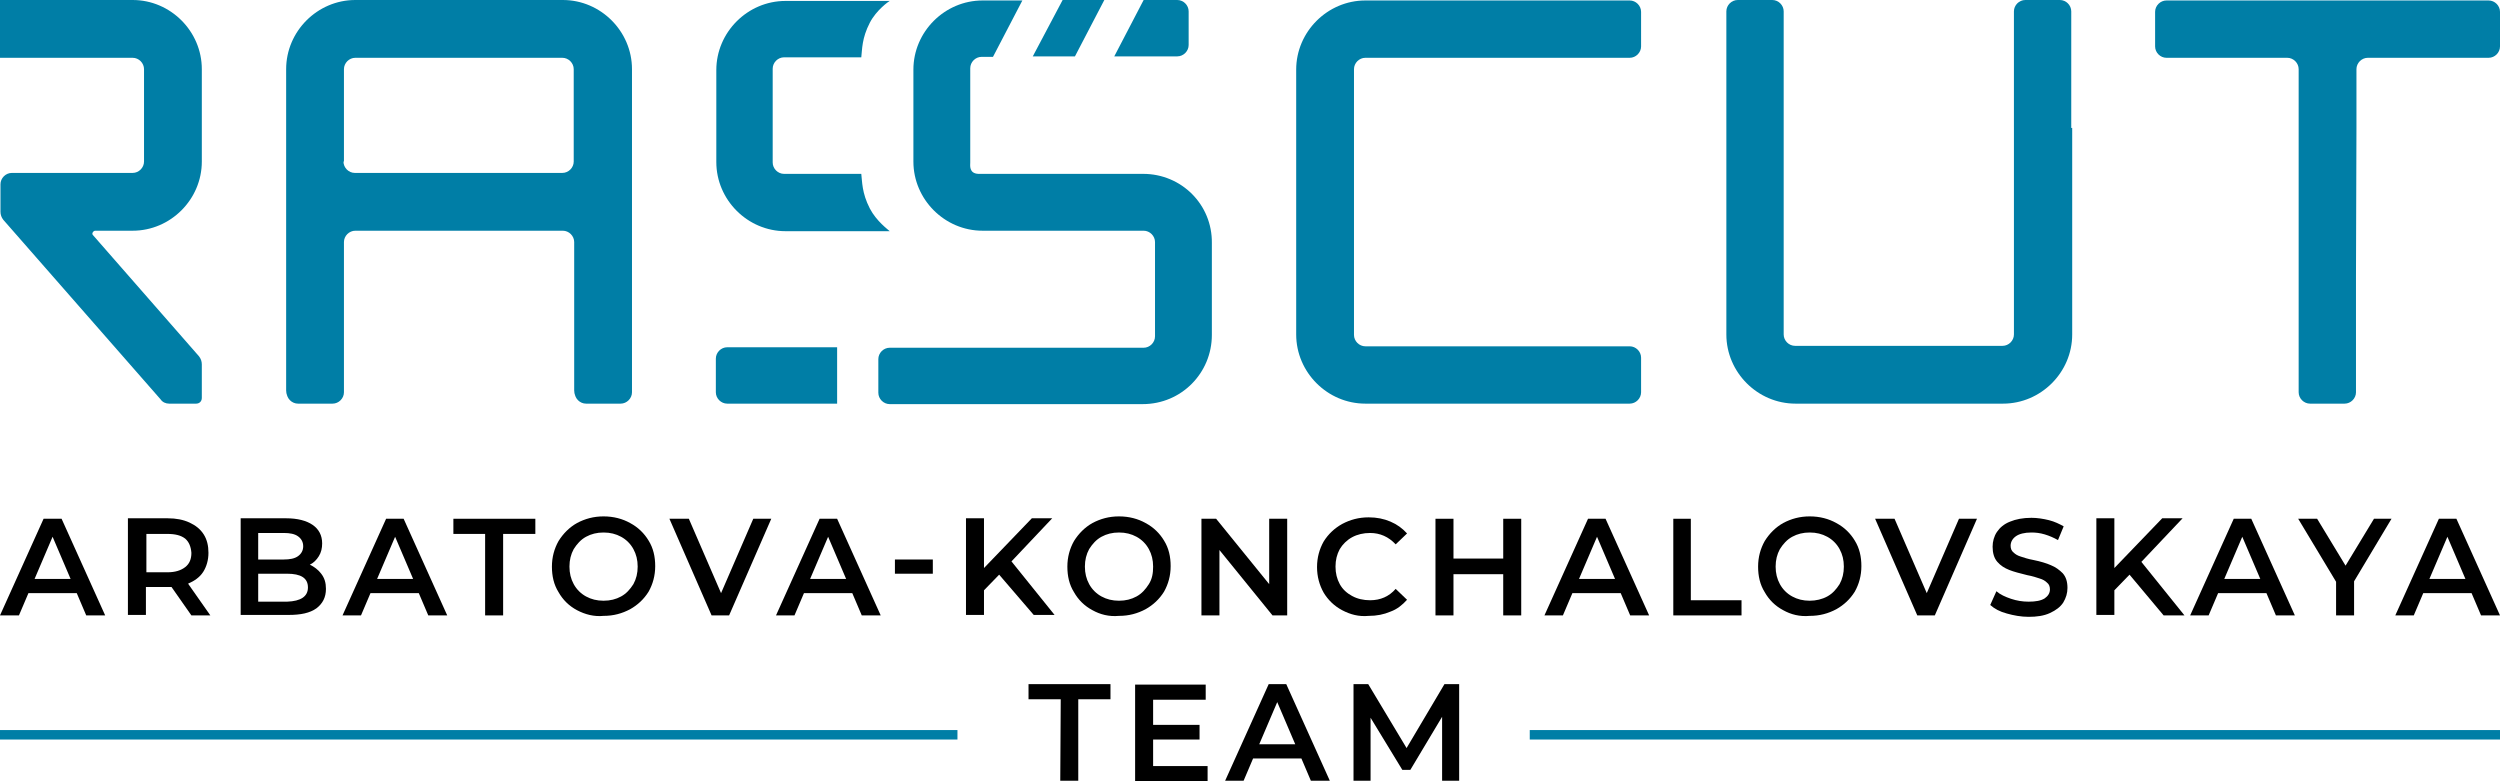
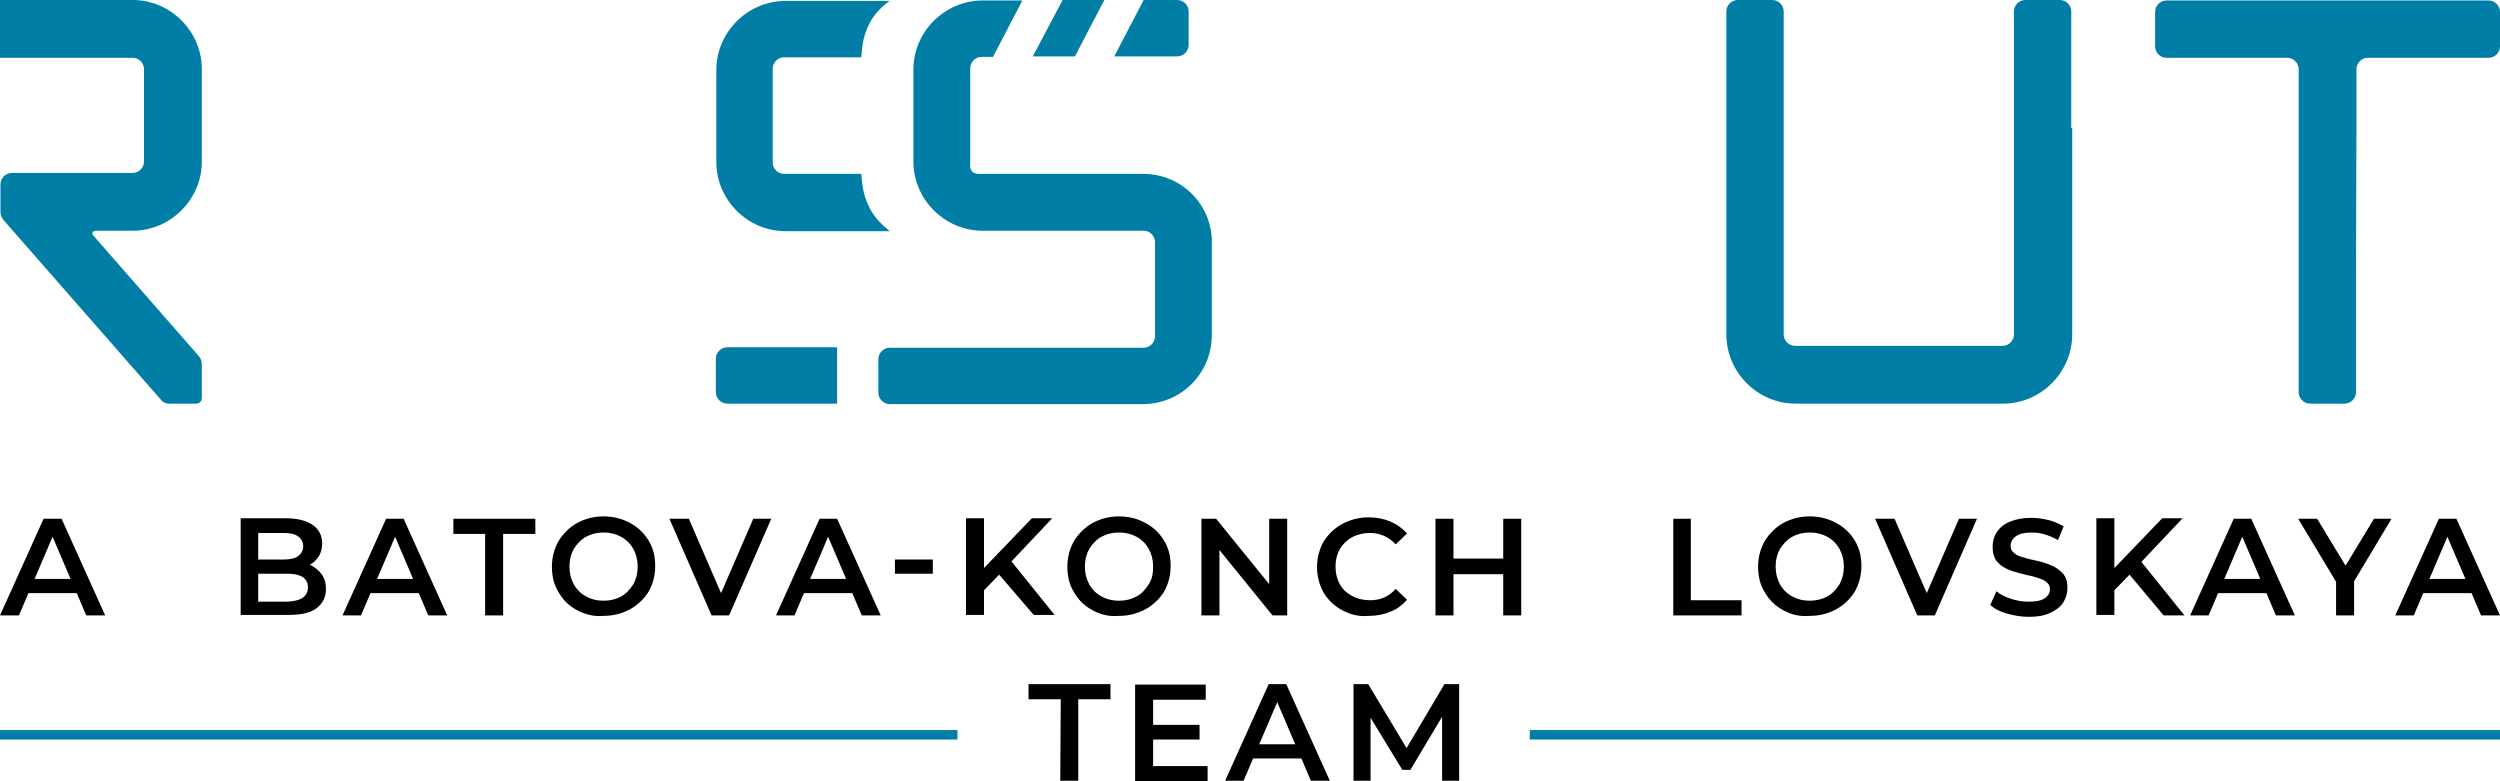
<svg xmlns="http://www.w3.org/2000/svg" id="Слой_1" x="0px" y="0px" viewBox="0 0 527.7 164.9" style="enable-background:new 0 0 527.7 164.9;" xml:space="preserve">
  <style type="text/css"> .st0{fill:#007EA6;} </style>
  <g>
    <g>
      <g>
        <path class="st0" d="M183.6,44c-1.7-3.3-1.6-5.7-1.8-7.3h-16.3c-1.3,0-2.4-1.1-2.4-2.4v-9.9v-9.9c0-1.3,1.1-2.4,2.4-2.4h16.3 c0.2-1.7,0.1-4,1.8-7.3c1.4-2.7,4-4.5,4.2-4.6h-22c-8,0-14.6,6.6-14.6,14.6v9.7v9.7c0,8,6.6,14.6,14.6,14.6h22 C187.5,48.5,185,46.7,183.6,44z" />
      </g>
      <g>
        <path class="st0" d="M20.1,48.7H28c8,0,14.6-6.6,14.6-14.6V14.6C42.6,6.6,36,0,28,0H0c0,0,0,8.5,0,12.2h28c1.3,0,2.4,1.1,2.4,2.4 v19.5c0,1.3-1.1,2.4-2.4,2.4H2.5c-1.3,0-2.4,1.1-2.4,2.4v5.8c0,0.6,0.2,1.2,0.6,1.7l33.2,37.9c0.4,0.6,1.1,0.9,1.8,0.9h5.7 c0.7,0,1.2-0.5,1.2-1.2v-7.1c0-0.6-0.2-1.2-0.6-1.7L19.6,49.6C19.3,49.3,19.7,48.7,20.1,48.7z" />
      </g>
      <g>
-         <path class="st0" d="M60.4,14.6C60.4,6.6,67,0,75,0h43.8c8,0,14.6,6.6,14.6,14.6v68.2c0,1.3-1.1,2.4-2.4,2.4h-7.3 c-1.3,0-2.4-1.1-2.4-2.4V51.1c0-1.3-1.1-2.4-2.4-2.4H75c-1.3,0-2.4,1.1-2.4,2.4v31.7c0,1.3-1.1,2.4-2.4,2.4h-7.3 c-1.3,0-2.4-1.1-2.4-2.4V14.6H60.4z M60.4,14.6C60.4,6.6,67,0,75,0h43.8c8,0,14.6,6.6,14.6,14.6v67.8c0,1.6-1.3,2.8-2.8,2.8H124 c-1.6,0-2.8-1.2-2.8-2.8V51.1c0-1.3-1.1-2.4-2.4-2.4H75c-1.3,0-2.4,1.1-2.4,2.4v31.3c0,1.6-1.2,2.8-2.8,2.8h-6.6 c-1.6,0-2.8-1.2-2.8-2.8V14.6z M60.4,14.6C60.4,6.6,67,0,75,0h43.8c8,0,14.6,6.6,14.6,14.6v67.8c0,1.6-1.3,2.8-2.8,2.8H124 c-1.6,0-2.8-1.2-2.8-2.8V51.1c0-1.3-1.1-2.4-2.4-2.4H75c-1.3,0-2.4,1.1-2.4,2.4v31.3c0,1.6-1.2,2.8-2.8,2.8h-6.6 c-1.6,0-2.8-1.2-2.8-2.8V14.6z M72.5,34.1c0,1.3,1.1,2.4,2.4,2.4h43.8c1.3,0,2.4-1.1,2.4-2.4V14.6c0-1.3-1.1-2.4-2.4-2.4H75 c-1.3,0-2.4,1.1-2.4,2.4v19.5H72.5z M72.5,34.1c0,1.3,1.1,2.4,2.4,2.4h43.8c1.3,0,2.4-1.1,2.4-2.4V14.6c0-1.3-1.1-2.4-2.4-2.4H75 c-1.3,0-2.4,1.1-2.4,2.4v19.5H72.5z M72.5,34.1c0,1.3,1.1,2.4,2.4,2.4h43.8c1.3,0,2.4-1.1,2.4-2.4V14.6c0-1.3-1.1-2.4-2.4-2.4H75 c-1.3,0-2.4,1.1-2.4,2.4v19.5H72.5z" />
-       </g>
+         </g>
      <g>
-         <path class="st0" d="M273.6,58.2v12.4c0,8,6.6,14.6,14.6,14.6H344c1.3,0,2.4-1.1,2.4-2.4v-7.3c0-1.3-1.1-2.4-2.4-2.4h-55.8 c-1.3,0-2.4-1.1-2.4-2.4V58.3V27V14.6c0-1.3,1.1-2.4,2.4-2.4H344c1.3,0,2.4-1.1,2.4-2.4V2.5c0-1.3-1.1-2.4-2.4-2.4h-55.8 c-8,0-14.6,6.6-14.6,14.6v12.4V58.2z" />
-       </g>
+         </g>
      <g>
        <g>
          <path class="st0" d="M437.2,27V2.4c0-1.3-1.1-2.4-2.4-2.4h-7.3c-1.3,0-2.4,1.1-2.4,2.4V27v31.2v12.4c0,1.3-1.1,2.4-2.4,2.4 h-43.8c-1.3,0-2.4-1.1-2.4-2.4V58.2V27V2.4c0-1.3-1.1-2.4-2.4-2.4h-7.3c-1.3,0-2.4,1.1-2.4,2.4V27v31.2v12.4 c0,8,6.6,14.6,14.6,14.6h43.8c8,0,14.6-6.6,14.6-14.6V58.2V27H437.2z" />
        </g>
      </g>
      <g>
        <g>
          <path class="st0" d="M497.4,27V14.6c0-1.3,1.1-2.4,2.4-2.4h25.5c1.3,0,2.4-1.1,2.4-2.4V2.5c0-1.3-1.1-2.4-2.4-2.4h-68 c-1.3,0-2.4,1.1-2.4,2.4v7.3c0,1.3,1.1,2.4,2.4,2.4h25.5c1.3,0,2.4,1.1,2.4,2.4V27v31.2v24.6c0,1.3,1.1,2.4,2.4,2.4h7.3 c1.3,0,2.4-1.1,2.4-2.4V58.2L497.4,27L497.4,27z" />
        </g>
      </g>
      <g>
        <path class="st0" d="M151.1,75.7v7.1c0,1.3,1.1,2.4,2.4,2.4h23.2V73.3h-23.2C152.2,73.3,151.1,74.4,151.1,75.7z" />
      </g>
      <g>
        <g>
          <path class="st0" d="M241.3,36.7h-34.8c-2-0.1-1.7-1.8-1.7-2.4V14.4c0-1.3,1.1-2.4,2.4-2.4h2.4l0,0l6.2-11.9H210h-2.6 c-8,0-14.6,6.6-14.6,14.6v19.4c0,8,6.6,14.6,14.6,14.6h34c1.3,0,2.4,1.1,2.4,2.4V71c0,1.3-1.1,2.4-2.4,2.4h-53.6 c-1.3,0-2.4,1.1-2.4,2.4v7.1c0,1.3,1.1,2.4,2.4,2.4h53.4c8.2,0,14.6-6.6,14.6-14.6V51.3C255.9,43.2,249.4,36.7,241.3,36.7z" />
        </g>
        <g>
          <path class="st0" d="M248.5,11.9c1.3,0,2.4-1.1,2.4-2.4V2.4c0-1.3-1.1-2.4-2.4-2.4h-7.1l-6.2,11.9H248.5z" />
        </g>
        <g>
          <polygon class="st0" points="226.9,11.9 233.1,0 224.3,0 218,11.9 " />
        </g>
      </g>
    </g>
  </g>
  <g>
    <g>
      <path d="M16.2,125.2H6l-2,4.7H0l9.2-20.4H13l9.2,20.4h-4L16.2,125.2z M14.9,122.2l-3.8-8.9l-3.8,8.9H14.9z" />
    </g>
    <g>
-       <path d="M40.4,129.9l-4.2-6c-0.2,0-0.4,0-0.8,0h-4.6v5.9H27v-20.4h8.4c1.8,0,3.3,0.3,4.6,0.9c1.3,0.6,2.3,1.4,3,2.5s1,2.4,1,3.9 s-0.4,2.9-1.1,4s-1.8,1.9-3.2,2.5l4.7,6.7H40.4L40.4,129.9z M39.1,113.7c-0.9-0.7-2.1-1-3.8-1h-4.4v8.1h4.4c1.7,0,2.9-0.4,3.8-1.1 c0.9-0.7,1.3-1.7,1.3-3C40.3,115.4,39.9,114.4,39.1,113.7z" />
-     </g>
+       </g>
    <g>
      <path d="M67.8,121.1c0.7,0.9,1,1.9,1,3.2c0,1.8-0.7,3.1-2,4.1c-1.4,1-3.3,1.4-5.9,1.4H50.8v-20.4h9.6c2.4,0,4.3,0.5,5.6,1.4 s2,2.2,2,3.9c0,1-0.2,1.9-0.7,2.7s-1.1,1.4-1.9,1.8C66.3,119.6,67.2,120.3,67.8,121.1z M54.5,112.5v5.6h5.4c1.3,0,2.3-0.2,3-0.7 s1.1-1.2,1.1-2.1c0-0.9-0.4-1.6-1.1-2.1c-0.7-0.5-1.7-0.7-3-0.7H54.5z M65,124c0-2-1.5-2.9-4.4-2.9h-6.1v5.9h6.1 C63.5,126.9,65,125.9,65,124z" />
    </g>
    <g>
      <path d="M88.4,125.2H78.2l-2,4.7h-3.9l9.2-20.4h3.7l9.2,20.4h-4L88.4,125.2z M87.2,122.2l-3.8-8.9l-3.8,8.9H87.2z" />
    </g>
    <g>
      <path d="M102.5,112.7h-6.8v-3.2H113v3.2h-6.8v17.2h-3.8v-17.2H102.5z" />
    </g>
    <g>
      <path d="M121.8,128.8c-1.7-0.9-3-2.2-3.9-3.8c-1-1.6-1.4-3.4-1.4-5.4s0.5-3.8,1.4-5.4c1-1.6,2.3-2.9,3.9-3.8 c1.7-0.9,3.5-1.4,5.6-1.4s4,0.5,5.6,1.4c1.7,0.9,3,2.2,3.9,3.7c1,1.6,1.4,3.4,1.4,5.4s-0.5,3.8-1.4,5.4c-1,1.6-2.3,2.8-3.9,3.7 c-1.7,0.9-3.5,1.4-5.6,1.4C125.4,130.2,123.5,129.7,121.8,128.8z M131.1,125.9c1.1-0.6,1.9-1.5,2.6-2.6c0.6-1.1,0.9-2.3,0.9-3.7 s-0.3-2.6-0.9-3.7c-0.6-1.1-1.5-2-2.6-2.6s-2.3-0.9-3.7-0.9s-2.6,0.3-3.7,0.9c-1.1,0.6-1.9,1.5-2.6,2.6c-0.6,1.1-0.9,2.3-0.9,3.7 s0.3,2.6,0.9,3.7c0.6,1.1,1.5,2,2.6,2.6s2.3,0.9,3.7,0.9S130,126.5,131.1,125.9z" />
    </g>
    <g>
      <path d="M162.8,109.5l-8.9,20.4h-3.7l-8.9-20.4h4.1l6.8,15.7l6.8-15.7H162.8z" />
    </g>
    <g>
      <path d="M179.9,125.2h-10.2l-2,4.7h-3.9l9.2-20.4h3.7l9.2,20.4h-4L179.9,125.2z M178.6,122.2l-3.8-8.9l-3.8,8.9H178.6z" />
    </g>
    <g>
      <path d="M188.9,118.1h8v3h-8V118.1z" />
    </g>
    <g>
      <path d="M210.9,121.3l-3.2,3.3v5.2h-3.8v-20.4h3.8v10.5l10.1-10.5h4.3l-8.6,9.1l9.1,11.3h-4.4L210.9,121.3z" />
    </g>
    <g>
      <path d="M230.6,128.8c-1.7-0.9-3-2.2-3.9-3.8c-1-1.6-1.4-3.4-1.4-5.4s0.5-3.8,1.4-5.4c1-1.6,2.3-2.9,3.9-3.8 c1.7-0.9,3.5-1.4,5.6-1.4s4,0.5,5.6,1.4c1.7,0.9,3,2.2,3.9,3.7c1,1.6,1.4,3.4,1.4,5.4s-0.5,3.8-1.4,5.4c-1,1.6-2.3,2.8-3.9,3.7 c-1.7,0.9-3.5,1.4-5.6,1.4C234.1,130.2,232.2,129.7,230.6,128.8z M239.9,125.9c1.1-0.6,1.9-1.5,2.6-2.6s0.9-2.3,0.9-3.7 s-0.3-2.6-0.9-3.7s-1.5-2-2.6-2.6s-2.3-0.9-3.7-0.9c-1.4,0-2.6,0.3-3.7,0.9c-1.1,0.6-1.9,1.5-2.6,2.6c-0.6,1.1-0.9,2.3-0.9,3.7 s0.3,2.6,0.9,3.7c0.6,1.1,1.5,2,2.6,2.6s2.3,0.9,3.7,0.9S238.8,126.5,239.9,125.9z" />
    </g>
    <g>
      <path d="M271.7,109.5v20.4h-3.1l-11.2-13.8v13.8h-3.8v-20.4h3.1l11.2,13.8v-13.8H271.7z" />
    </g>
    <g>
      <path d="M283.3,128.8c-1.7-0.9-3-2.2-3.9-3.7c-0.9-1.6-1.4-3.4-1.4-5.4s0.5-3.8,1.4-5.4c1-1.6,2.3-2.8,3.9-3.7 c1.7-0.9,3.5-1.4,5.6-1.4c1.7,0,3.2,0.3,4.6,0.9c1.4,0.6,2.5,1.4,3.5,2.5l-2.4,2.3c-1.5-1.6-3.3-2.4-5.4-2.4 c-1.4,0-2.7,0.3-3.8,0.9c-1.1,0.6-2,1.5-2.6,2.5c-0.6,1.1-0.9,2.3-0.9,3.7s0.3,2.6,0.9,3.7c0.6,1.1,1.5,1.9,2.6,2.5 s2.4,0.9,3.8,0.9c2.2,0,4-0.8,5.4-2.4l2.4,2.3c-1,1.1-2.1,2-3.5,2.5c-1.4,0.6-2.9,0.9-4.6,0.9C286.8,130.2,285,129.7,283.3,128.8z " />
    </g>
    <g>
      <path d="M321.1,109.5v20.4h-3.8v-8.7h-10.5v8.7H303v-20.4h3.8v8.4h10.5v-8.4H321.1z" />
    </g>
    <g>
-       <path d="M342.1,125.2h-10.2l-2,4.7H326l9.2-20.4h3.7l9.2,20.4h-4L342.1,125.2z M340.9,122.2l-3.8-8.9l-3.8,8.9H340.9z" />
-     </g>
+       </g>
    <g>
      <path d="M353.1,109.5h3.8v17.2h10.7v3.2h-14.4v-20.4H353.1z" />
    </g>
    <g>
      <path d="M376.4,128.8c-1.7-0.9-3-2.2-3.9-3.8c-1-1.6-1.4-3.4-1.4-5.4s0.5-3.8,1.4-5.4c1-1.6,2.3-2.9,3.9-3.8 c1.7-0.9,3.5-1.4,5.6-1.4s4,0.5,5.6,1.4c1.7,0.9,3,2.2,3.9,3.7c1,1.6,1.4,3.4,1.4,5.4s-0.5,3.8-1.4,5.4c-1,1.6-2.3,2.8-3.9,3.7 c-1.7,0.9-3.5,1.4-5.6,1.4C379.9,130.2,378,129.7,376.4,128.8z M385.7,125.9c1.1-0.6,1.9-1.5,2.6-2.6c0.6-1.1,0.9-2.3,0.9-3.7 s-0.3-2.6-0.9-3.7c-0.6-1.1-1.5-2-2.6-2.6s-2.3-0.9-3.7-0.9c-1.4,0-2.6,0.3-3.7,0.9c-1.1,0.6-1.9,1.5-2.6,2.6 c-0.6,1.1-0.9,2.3-0.9,3.7s0.3,2.6,0.9,3.7c0.6,1.1,1.5,2,2.6,2.6s2.3,0.9,3.7,0.9C383.3,126.8,384.6,126.5,385.7,125.9z" />
    </g>
    <g>
      <path d="M417.3,109.5l-8.9,20.4h-3.7l-8.9-20.4h4.1l6.8,15.7l6.8-15.7H417.3z" />
    </g>
    <g>
      <path d="M423.6,129.5c-1.5-0.4-2.6-1-3.5-1.8l1.3-2.9c0.8,0.7,1.9,1.2,3.1,1.6c1.2,0.4,2.4,0.6,3.7,0.6c1.5,0,2.6-0.2,3.4-0.7 c0.7-0.5,1.1-1.1,1.1-1.9c0-0.6-0.2-1.1-0.6-1.4c-0.4-0.4-0.9-0.7-1.6-0.9c-0.6-0.2-1.5-0.5-2.6-0.7c-1.6-0.4-2.8-0.7-3.8-1.1 c-1-0.4-1.8-0.9-2.5-1.7s-1-1.9-1-3.2c0-1.1,0.3-2.2,0.9-3.1c0.6-0.9,1.5-1.7,2.8-2.2c1.2-0.5,2.7-0.8,4.5-0.8 c1.2,0,2.5,0.2,3.7,0.5s2.2,0.8,3.1,1.3l-1.2,2.9c-0.9-0.5-1.8-0.9-2.8-1.2s-1.9-0.4-2.8-0.4c-1.5,0-2.6,0.3-3.3,0.8 c-0.7,0.5-1.1,1.2-1.1,2c0,0.6,0.2,1.1,0.6,1.4c0.4,0.4,0.9,0.7,1.6,0.9c0.6,0.2,1.5,0.5,2.6,0.7c1.5,0.3,2.8,0.7,3.7,1.1 c1,0.4,1.8,1,2.5,1.7c0.7,0.8,1,1.8,1,3.1c0,1.1-0.3,2.1-0.9,3.1c-0.6,0.9-1.5,1.6-2.8,2.2c-1.3,0.6-2.8,0.8-4.5,0.8 C426.6,130.2,425,129.9,423.6,129.5z" />
    </g>
    <g>
      <path d="M449.5,121.3l-3.2,3.3v5.2h-3.8v-20.4h3.8v10.5l10.1-10.5h4.3l-8.7,9.2l9.1,11.3h-4.4L449.5,121.3z" />
    </g>
    <g>
      <path d="M478.4,125.2h-10.2l-2,4.7h-3.9l9.2-20.4h3.7l9.2,20.4h-4L478.4,125.2z M477.1,122.2l-3.8-8.9l-3.8,8.9H477.1z" />
    </g>
    <g>
      <path d="M496.9,122.7v7.2h-3.8v-7.1l-8-13.3h4l6,9.9l6-9.9h3.7L496.9,122.7z" />
    </g>
    <g>
      <path d="M521.7,125.2h-10.2l-2,4.7h-3.9l9.2-20.4h3.7l9.2,20.4h-4L521.7,125.2z M520.4,122.2l-3.8-8.9l-3.8,8.9H520.4z" />
    </g>
    <g>
      <path d="M223.9,147.6h-6.8v-3.2h17.3v3.2h-6.8v17.2h-3.8L223.9,147.6L223.9,147.6z" />
    </g>
    <g>
      <path d="M254.9,161.7v3.2h-15.3v-20.4h14.9v3.2h-11.1v5.3h9.8v3.1h-9.8v5.6H254.9L254.9,161.7z" />
    </g>
    <g>
      <path d="M274.7,160.1h-10.2l-2,4.7h-3.9l9.2-20.4h3.7l9.2,20.4h-4L274.7,160.1z M273.4,157.1l-3.8-8.9l-3.8,8.9H273.4z" />
    </g>
    <g>
      <path d="M304.4,164.8v-13.5l-6.7,11.2H296l-6.7-11v13.3h-3.6v-20.4h3.1l8.1,13.5l8-13.5h3.1v20.4H304.4z" />
    </g>
  </g>
  <g>
    <rect x="322.9" y="154.1" class="st0" width="204.8" height="2" />
  </g>
  <g>
    <rect y="154.1" class="st0" width="202.1" height="2" />
  </g>
</svg>